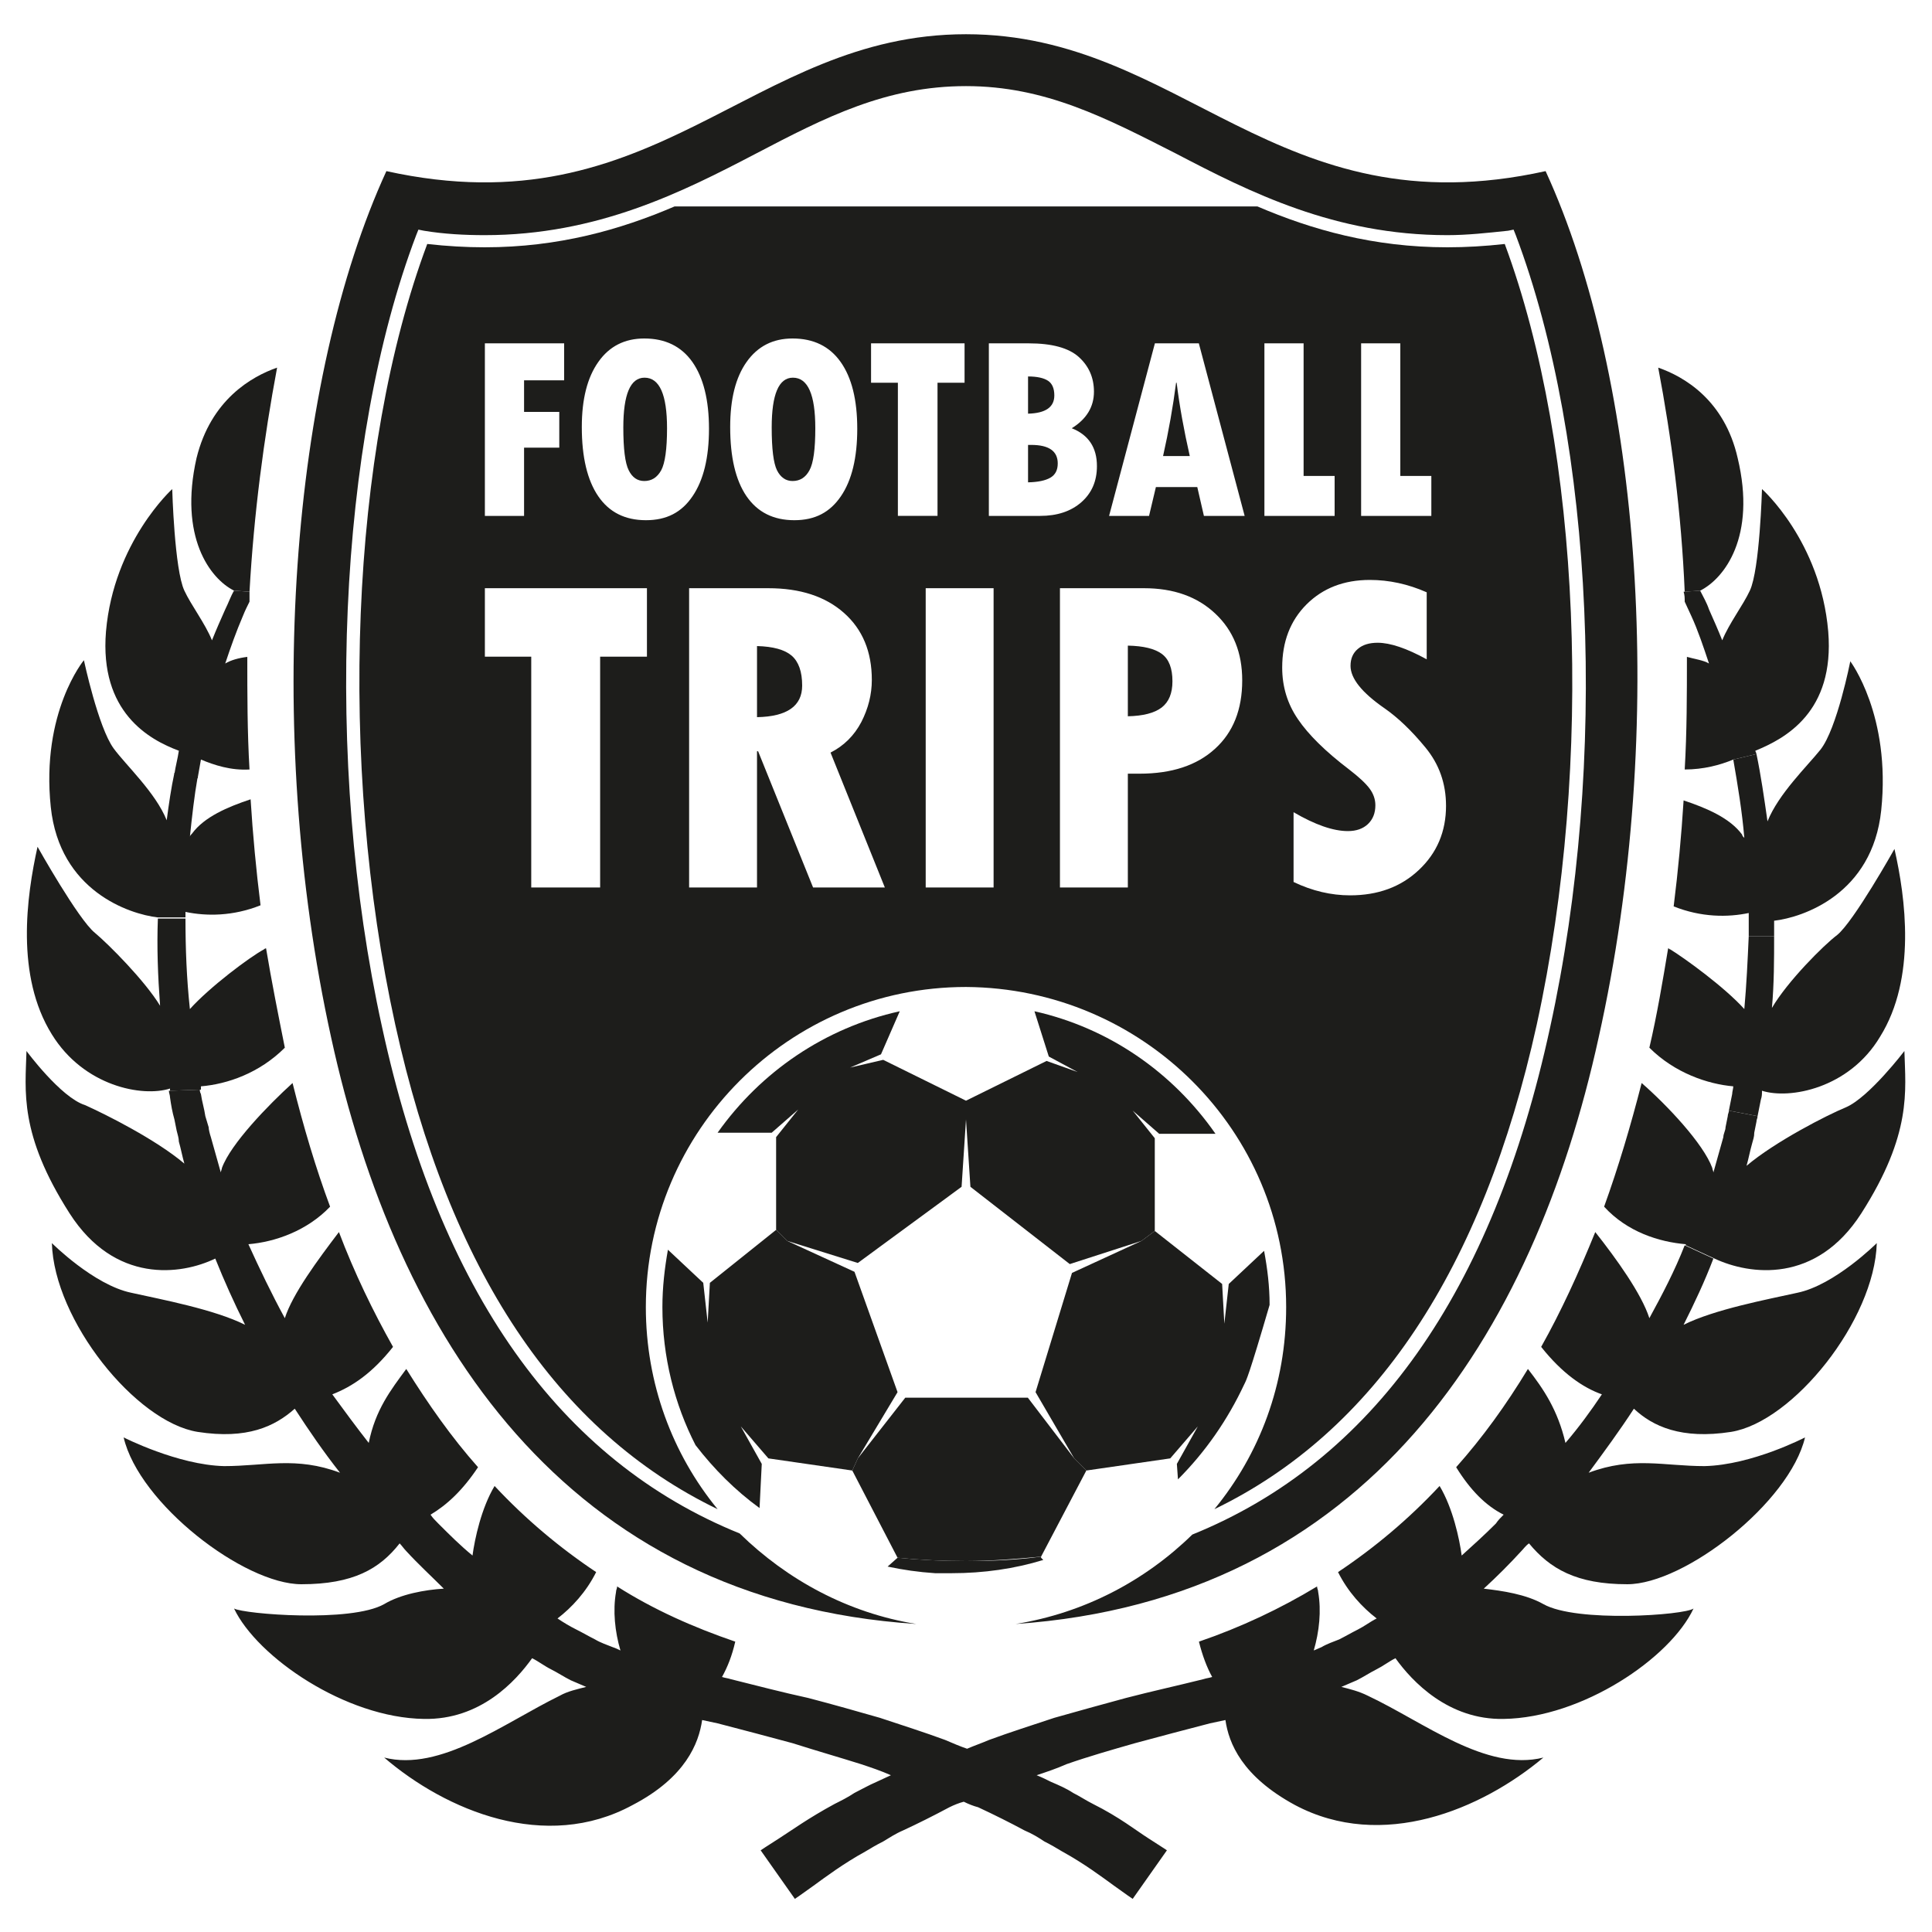
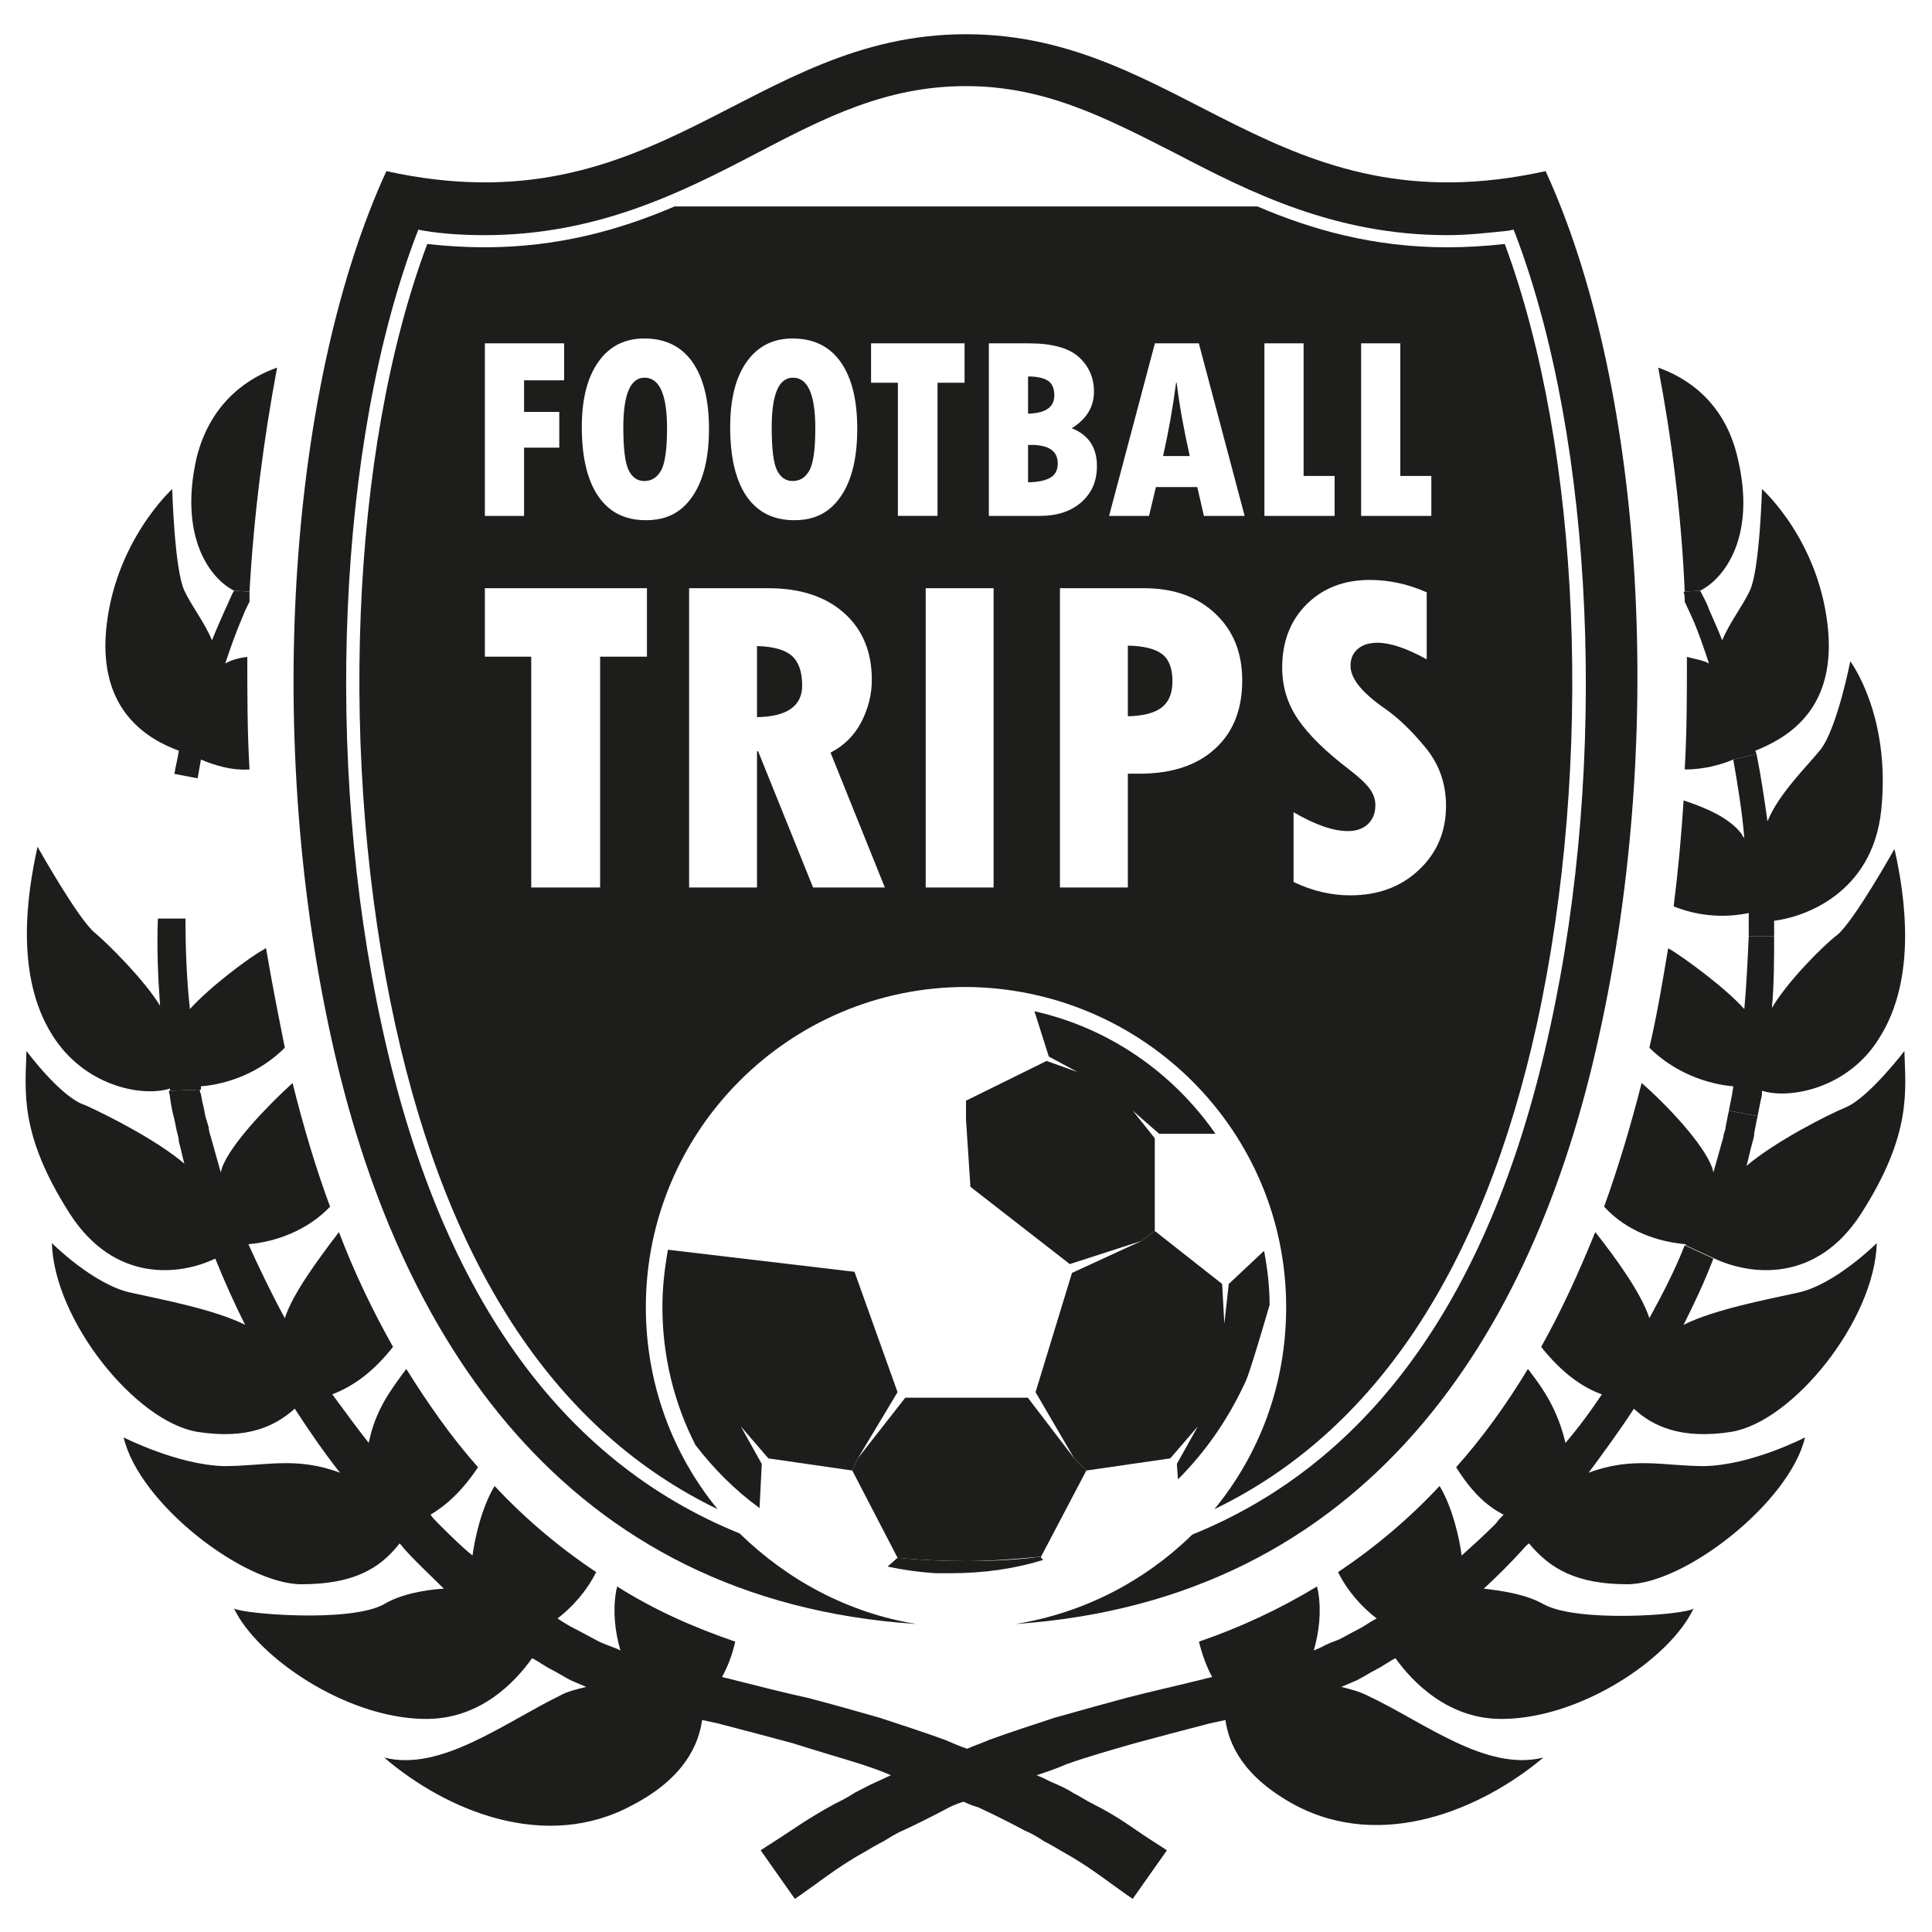
<svg xmlns="http://www.w3.org/2000/svg" viewBox="0 0 175 175">
  <g id="a" data-name="Lag 1">
    <g>
      <path d="m160.5,91.3c1.4-2.4,4.7-5.7,5.9-6.6,1.5-1.2,5.2-7.8,5.2-7.8,1,4.4,2,11.7-1.3,17-2.8,4.7-8.2,5.7-10.7,4.9,0,.3,0,.5-.1.8-.1.5-.2,1-.3,1.5l-2.6-.5c.1-.5.2-1,.3-1.5,0-.2.1-.5.1-.7-2.3-.2-5.3-1.2-7.6-3.5.7-3,1.2-6,1.7-9,.1,0,.1.1.2.1,1.3.8,4.9,3.4,6.7,5.4.2-2.2.3-4.4.4-6.6h2.3c0,2.1,0,4.3-.2,6.5Z" style="fill: #1d1d1b; stroke-width: 0px;" />
      <path d="m160.7,83.4v1.4h-2.3v-2.1c-1.9.4-4.3.4-6.8-.6.4-3.2.7-6.4.9-9.6,2.1.7,4.2,1.6,5.3,3.1,0,.1.1.2.2.3-.2-2.4-.6-4.8-1-7.1l2.1-.5c.4,1.9.7,4,1,6.1,1-2.5,3.6-5,4.8-6.5,1.5-1.9,2.7-8,2.7-8,0,0,3.7,4.9,2.8,13.5-.8,7.6-7.1,9.7-9.7,10Z" style="fill: #1d1d1b; stroke-width: 0px;" />
      <path d="m156.1,103c0-.3.2-.6.2-.9l.2-1c0-.2.1-.3.1-.5l2.6.5c0,.2-.1.3-.1.5l-.2,1c0,.4-.1.6-.2,1-.2.7-.3,1.3-.5,2,2.6-2.2,7.3-4.6,9-5.3,2.1-.9,5.3-5.1,5.3-5.1.1,3.6.7,7.5-3.9,14.7-4.1,6.4-10.1,5.6-13.3,4.1l-2.6-1.2v-.1c-2.4-.2-5.3-1.1-7.4-3.4,1.3-3.6,2.4-7.3,3.4-11.2,2.3,2,5.6,5.5,6.4,7.7,0,.1.1.3.1.4.3-1.1.6-2.1.9-3.2Z" style="fill: #1d1d1b; stroke-width: 0px;" />
      <path d="m157.4,41.5c1.7,7.1-1.2,10.9-3.4,12l-1.4.1c-.3-7.1-1.2-14-2.4-20.3,2.3.8,6,2.9,7.2,8.2Z" style="fill: #1d1d1b; stroke-width: 0px;" />
      <path d="m154,53.5c.3.6.6,1.1.8,1.7.4.9.8,1.8,1.2,2.8.6-1.5,1.9-3.2,2.5-4.5.9-1.9,1.1-9.2,1.1-9.2,0,0,5.3,4.7,6,12.9.6,7.3-3.9,9.7-6.6,10.8,0,.1.1.2.1.3l-2.1.5c-1.2.5-2.7.9-4.4.9.2-3.4.2-6.8.2-10.2.7.2,1.5.3,2,.6-.5-1.5-1-3-1.6-4.3-.2-.4-.4-.9-.6-1.3,0-.3,0-.6-.1-.9l1.5-.1Z" style="fill: #1d1d1b; stroke-width: 0px;" />
      <path d="m140,15.5c8.6,18.7,11.1,50.3,4.8,78.5-5.9,26.9-21,50.9-52.8,53.1,6.2-1,11.7-3.9,16-8.1,16.3-6.6,27.2-21.9,32.4-45.9,5.3-24.1,4-53-3.1-71.8l-.2-.5-.5.1c-1.9.2-3.7.4-5.5.4-10.2,0-17.9-3.9-24.6-7.4-6.3-3.2-11.8-6.1-19-6.1s-12.7,2.8-19,6.1c-6.7,3.5-14.4,7.4-24.6,7.4-1.8,0-3.7-.1-5.5-.4l-.5-.1-.2.5c-7.1,18.7-8.4,47.6-3.1,71.7,5.2,24,16.1,39.3,32.4,45.9,4.3,4.2,9.8,7.2,16,8.2-31.9-2.1-47.1-26.1-53-53.1-6.2-28.2-3.6-59.8,5-78.5,24.5,5.4,32.9-12.4,52.5-12.4s28.1,17.8,52.5,12.4Z" style="fill: #1d1d1b; stroke-width: 0px;" />
      <path d="m114.5,113.3c.3,1.6.5,3.2.5,4.9-1.9,6.5-2.1,6.8-2.3,7.2-1.5,3.2-3.5,6.1-6,8.6l-.1-1.4,1.9-3.4-2.5,2.9-7.6,1.1-1.1-1.1-3.5-6,3.3-10.8,6.3-2.9,1.2-.9,6.1,4.8.2,3.6.4-3.6,3.2-3Z" style="fill: #1d1d1b; stroke-width: 0px;" />
      <path d="m110.1,102.7h-5.1l-2.4-2.1,2,2.5v8.4l-1.2.9-6.5,2.1-9-7-.4-6.1v-1.7l7.3-3.6,2.8,1-2.6-1.4-1.3-4.1c6.7,1.5,12.5,5.5,16.4,11.1Z" style="fill: #1d1d1b; stroke-width: 0px;" />
      <path d="m98.4,133.2l-4.1,7.8c-2.2.2-4.5.4-6.8.4-2.1,0-4.2-.1-6.2-.3l-4.1-7.9.5-1.1,4.3-5.5h11.1l4.2,5.5,1.1,1.1Z" style="fill: #1d1d1b; stroke-width: 0px;" />
      <path d="m87.5,141.4c2.4,0,4.6-.1,6.8-.4v.1l.2.2c-2.6.8-5.4,1.2-8.3,1.2h-1.5c-1.5-.1-2.9-.3-4.3-.6l.9-.8c2,.2,4.1.3,6.2.3Z" style="fill: #1d1d1b; stroke-width: 0px;" />
-       <path d="m87.5,99.7v1.7l-.4,6.1-9.4,6.9-6.4-2-1-1v-8.4l2-2.5-2.4,2.1h-4.9c3.9-5.5,9.7-9.5,16.5-11l-1.7,3.9-2.8,1.2,3-.7,7.5,3.7Z" style="fill: #1d1d1b; stroke-width: 0px;" />
-       <path d="m77.4,115.2l3.9,10.9-3.6,6-.5,1.1-7.6-1.1-2.5-2.9,1.9,3.4-.2,4c-2.2-1.6-4.1-3.5-5.8-5.7-1.9-3.7-3-8-3-12.5,0-1.8.2-3.5.5-5.2l3.2,3,.4,3.6.2-3.6,6-4.8,1,1,6.1,2.8Z" style="fill: #1d1d1b; stroke-width: 0px;" />
+       <path d="m77.4,115.2l3.9,10.9-3.6,6-.5,1.1-7.6-1.1-2.5-2.9,1.9,3.4-.2,4c-2.2-1.6-4.1-3.5-5.8-5.7-1.9-3.7-3-8-3-12.5,0-1.8.2-3.5.5-5.2Z" style="fill: #1d1d1b; stroke-width: 0px;" />
      <path d="m25.1,33.3c-1.2,6.4-2.1,13.2-2.5,20.3l-1.4-.1c-2.2-1.1-5-4.9-3.4-12,1.3-5.3,5-7.4,7.3-8.2Z" style="fill: #1d1d1b; stroke-width: 0px;" />
      <path d="m15.8,70.1c.1-.7.3-1.4.4-2.1-2.7-1-7.2-3.5-6.6-10.8.7-8.1,6-12.9,6-12.9,0,0,.2,7.3,1.1,9.2.6,1.3,1.9,3,2.5,4.5.4-1,.8-1.9,1.2-2.8.3-.6.5-1.2.8-1.7l1.4.1v.9c-.2.4-.4.8-.6,1.3-.6,1.4-1.1,2.8-1.6,4.3.5-.3,1.2-.5,2-.6,0,3.4,0,6.8.2,10.2-1.7.1-3.2-.4-4.4-.9-.1.6-.2,1.1-.3,1.7l-2.1-.4Z" style="fill: #1d1d1b; stroke-width: 0px;" />
      <path d="m18.9,102.1c0,.2.1.6.2.9.3,1.1.6,2.1.9,3.2,0-.1.1-.3.1-.4.8-2.2,4.2-5.7,6.4-7.7,1,4,2.1,7.7,3.4,11.2-2.1,2.2-5,3.2-7.4,3.4,1,2.2,2.1,4.5,3.3,6.7.7-2.2,3-5.3,4.9-7.8,1.4,3.7,3.1,7.2,4.9,10.4-1.9,2.4-3.7,3.6-5.5,4.3,1.1,1.5,2.2,3,3.3,4.4.6-3,2-4.8,3.4-6.7,2,3.2,4.1,6.2,6.5,8.9-1.4,2.1-2.8,3.4-4.3,4.3.2.3.4.5.7.8,1,1,2,2,3.1,2.9.2-1.5.8-4.3,2-6.3,2.8,3,5.9,5.6,9.2,7.8-.9,1.8-2.2,3.2-3.5,4.2.6.4,1.1.7,1.7,1,.6.3,1.1.6,1.7.9.5.3,1.1.5,1.6.7.3.1.5.2.7.3-.5-1.7-.7-3.6-.4-5.3,0-.2.1-.3.1-.5,3.3,2.1,6.9,3.7,10.7,5-.3,1.3-.7,2.3-1.2,3.2.3.1.5.1.8.2,2.4.6,4.7,1.2,7,1.7,2.3.6,4.4,1.2,6.5,1.8,2.1.7,4,1.3,5.9,2,.7.3,1.4.6,2,.8.7-.3,1.3-.5,2-.8,1.9-.7,3.8-1.3,5.9-2,2.1-.6,4.3-1.2,6.5-1.8,2.3-.6,4.6-1.1,7-1.7.3-.1.5-.1.8-.2-.5-.9-.9-2-1.2-3.2,3.8-1.3,7.4-3,10.7-5,0,.2.1.3.1.5.3,1.7.1,3.6-.4,5.3.2-.1.5-.2.7-.3.5-.3,1.1-.5,1.6-.7.6-.3,1.1-.6,1.7-.9.6-.3,1.1-.7,1.7-1-1.3-1-2.6-2.4-3.5-4.2,3.3-2.2,6.4-4.8,9.2-7.8,1.2,2,1.8,4.8,2,6.3,1-.9,2.1-1.9,3.1-2.9.2-.3.4-.5.7-.8-1.6-.8-3-2.2-4.3-4.3,2.4-2.7,4.5-5.6,6.5-8.9,1.4,1.8,2.7,3.7,3.4,6.7,1.2-1.4,2.3-2.9,3.3-4.4-1.7-.6-3.6-1.9-5.5-4.3,1.8-3.2,3.4-6.7,4.9-10.4,1.9,2.4,4.2,5.6,4.9,7.8,1.2-2.2,2.3-4.3,3.2-6.6l2.6,1.2c-.8,2.1-1.7,4-2.7,6,2.8-1.4,7.6-2.3,10.3-2.9,3.4-.7,7.2-4.5,7.2-4.5-.2,7-7.6,16.2-13.2,17.1-4.5.7-7.1-.5-8.8-2.1-1.3,2-2.7,3.9-4.1,5.8,4-1.5,6.8-.6,10.5-.6,4.3-.1,9.1-2.6,9.1-2.6-1.4,5.9-10.9,13.3-16.1,13.3-4.6,0-7-1.4-8.9-3.7-.3.2-.5.5-.7.7-1.1,1.2-2.2,2.3-3.4,3.4,1.7.2,3.8.5,5.4,1.4,3,1.7,12.8,1,13.6.4-2.1,4.5-10.1,9.9-17.2,10-5,.1-8.3-3.4-9.8-5.5-.6.3-1.1.7-1.7,1s-1.2.7-1.8,1c-.5.2-.9.4-1.4.6.8.2,1.6.4,2.4.8,5.1,2.4,10.7,6.9,15.9,5.6-5.6,4.7-14.6,8.5-22.5,4.3-4.8-2.6-6-5.6-6.3-7.7-.5.1-.9.2-1.4.3-2.3.6-4.6,1.2-6.8,1.8-2.1.6-4.2,1.2-6.2,1.9-.9.4-1.8.7-2.7,1,.5.2.9.4,1.3.6.7.3,1.4.6,2,1,.6.3,1.2.7,1.8,1,2.4,1.2,3.9,2.4,5,3.1,1.1.7,1.7,1.1,1.7,1.1l-3.1,4.4s-.6-.4-1.7-1.2-2.7-2-4.7-3.1c-.5-.3-1-.6-1.6-.9-.6-.4-1.1-.7-1.8-1-1.3-.7-2.7-1.4-4.2-2.1-.4-.1-.9-.3-1.3-.5-.4.1-.9.3-1.3.5-1.5.8-2.9,1.5-4.2,2.1-.7.3-1.3.7-1.8,1-.6.3-1.1.6-1.6.9-2,1.1-3.6,2.3-4.7,3.1s-1.7,1.2-1.7,1.2l-3.1-4.4s.6-.4,1.7-1.1,2.6-1.8,5-3.1c.6-.3,1.2-.6,1.8-1,.6-.3,1.3-.7,2-1,.4-.2.9-.4,1.3-.6-.9-.4-1.8-.7-2.7-1-1.9-.6-4-1.2-6.2-1.9-2.2-.6-4.5-1.2-6.8-1.8-.5-.1-.9-.2-1.4-.3-.3,2.1-1.5,5.2-6.3,7.7-7.9,4.3-16.9.5-22.5-4.3,5.1,1.3,10.8-3.1,15.9-5.6.7-.4,1.6-.6,2.4-.8-.5-.2-.9-.4-1.4-.6-.6-.3-1.2-.7-1.8-1s-1.1-.7-1.7-1c-1.5,2.1-4.7,5.6-9.8,5.5-7.1-.1-15.1-5.6-17.2-10,.9.5,10.6,1.3,13.6-.4,1.5-.9,3.7-1.3,5.4-1.4-1.1-1.1-2.3-2.2-3.4-3.4-.2-.2-.4-.5-.6-.7-1.8,2.3-4.2,3.7-8.9,3.7-5.2,0-14.7-7.3-16.1-13.3,0,0,4.9,2.5,9.1,2.6,3.7,0,6.5-.9,10.5.6-1.5-1.9-2.8-3.8-4.1-5.8-1.8,1.6-4.3,2.8-8.8,2.1-5.6-.9-13-10.1-13.2-17.1,0,0,3.8,3.8,7.2,4.5,2.7.6,7.5,1.5,10.3,2.9-1-2-1.9-4-2.7-6-3.1,1.5-9.1,2.3-13.2-4.1-4.6-7.2-4-11.1-3.9-14.7,0,0,3.1,4.2,5.3,4.9,1.8.8,6.4,3.1,9,5.3-.2-.7-.3-1.3-.5-2,0-.3-.1-.6-.2-1l-.2-1c-.2-.7-.3-1.3-.4-2,0-.2-.1-.4-.1-.6l2.8-.1c0,.1,0,.2.1.4.1.7.3,1.3.4,2l.3,1Z" style="fill: #1d1d1b; stroke-width: 0px;" />
-       <path d="m17.9,70.4c-.3,1.7-.5,3.5-.7,5.4,0-.1.1-.2.2-.3,1.1-1.5,3.2-2.4,5.3-3.1.2,3.2.5,6.4.9,9.6-2.5,1-4.9,1-6.8.6v.5h-2.5c-2.6-.3-8.9-2.4-9.7-10-.9-8.6,3-13.3,3-13.3,0,0,1.3,6.1,2.7,8,1.1,1.5,3.8,4,4.8,6.5.2-1.5.4-2.9.7-4.3l2.1.4Z" style="fill: #1d1d1b; stroke-width: 0px;" />
      <path d="m15.4,98.6c-2.5.8-7.8-.2-10.7-4.9-3.3-5.3-2.3-12.5-1.3-17,0,0,3.7,6.6,5.2,7.8,1.2,1,4.5,4.3,5.9,6.6-.2-2.7-.3-5.3-.2-7.9h2.5c0,2.7.1,5.4.4,8.2,1.8-2,5.4-4.7,6.7-5.4,0,0,.1-.1.2-.1.5,3,1.1,6,1.7,9-2.3,2.3-5.2,3.3-7.6,3.5v.3l-2.8.1c0-.1,0-.2,0-.2Z" style="fill: #1d1d1b; stroke-width: 0px;" />
    </g>
  </g>
  <g id="b" data-name="Lag 2">
    <g>
      <path d="m136.3,22.1c6.9,18.6,8.1,46.9,2.9,70.7-4.9,22.2-14.7,36.9-29.2,43.9,4.1-5,6.5-11.3,6.5-18.3,0-16-13-28.9-29-29-16,0-29,13-29,29,0,6.9,2.4,13.3,6.5,18.3-14.5-7-24.3-21.6-29.2-43.9-5.2-23.7-4.1-52,2.9-70.7,1.8.2,3.5.3,5.2.3,6.7,0,12.3-1.6,17.2-3.7h52.8c4.9,2.1,10.5,3.7,17.2,3.7,1.7,0,3.4-.1,5.2-.3Zm-6.65,24.63v-3.62h-2.81v-12.01h-3.55v15.63h6.36Zm1.33,26.25c0-2-.62-3.77-1.88-5.29-1.25-1.52-2.49-2.7-3.7-3.54-2.05-1.42-3.07-2.7-3.07-3.84,0-.65.22-1.16.66-1.53.44-.38,1.04-.56,1.8-.56,1.13,0,2.62.5,4.44,1.5v-6.07c-1.7-.75-3.42-1.12-5.15-1.12-2.35,0-4.25.74-5.73,2.21-1.48,1.48-2.21,3.39-2.21,5.73,0,1.72.47,3.28,1.43,4.68.95,1.4,2.49,2.92,4.62,4.54.88.68,1.5,1.25,1.86,1.73.35.47.53.98.53,1.52,0,.7-.22,1.27-.67,1.7-.44.42-1.05.64-1.82.64-1.33,0-2.97-.57-4.92-1.71v6.32c1.69.81,3.4,1.21,5.12,1.21,2.52,0,4.6-.76,6.23-2.3,1.64-1.54,2.46-3.48,2.46-5.82Zm-10.09-26.25v-3.62h-2.81v-12.01h-3.55v15.63h6.36Zm-8.15,0l-4.15-15.63h-3.98l-4.15,15.63h3.62l.62-2.61h3.75l.6,2.61h3.69Zm-.22,14.9c0-2.51-.81-4.52-2.44-6.05-1.62-1.53-3.77-2.3-6.45-2.3h-7.62v27.11h6.15v-10.31h1.06c2.91,0,5.19-.75,6.83-2.25,1.65-1.49,2.47-3.56,2.47-6.2Zm-14.57-16.14c.94-.83,1.41-1.91,1.41-3.27,0-1.68-.76-2.83-2.28-3.43,1.34-.83,2.01-1.94,2.01-3.31,0-1.27-.46-2.32-1.38-3.15-.92-.82-2.43-1.23-4.53-1.23h-3.61v15.63h4.64c1.55,0,2.79-.41,3.74-1.24Zm-7.95,34.9v-27.11h-6.15v27.11h6.15Zm-2.63-45.72v-3.57h-8.47v3.57h2.43v12.06h3.59v-12.06h2.45Zm-7.22,45.72l-4.92-12.22c1.22-.62,2.15-1.55,2.79-2.77.63-1.23.95-2.5.95-3.81,0-2.56-.84-4.58-2.52-6.07s-3.96-2.24-6.86-2.24h-7.17v27.11h6.15v-12.34h.1l4.98,12.34h6.5Zm-3.98-35.44c.99-1.45,1.48-3.49,1.48-6.11s-.5-4.64-1.51-6.06c-1-1.41-2.45-2.12-4.35-2.12-1.78,0-3.16.71-4.16,2.12s-1.49,3.37-1.49,5.9c0,2.73.49,4.82,1.48,6.27,1,1.45,2.44,2.17,4.33,2.17s3.23-.72,4.22-2.17Zm-13.44,0c.99-1.45,1.49-3.49,1.49-6.11s-.51-4.64-1.51-6.06c-1-1.41-2.45-2.12-4.35-2.12-1.78,0-3.17.71-4.16,2.12-1,1.41-1.5,3.37-1.5,5.9,0,2.73.5,4.82,1.49,6.27s2.43,2.17,4.32,2.17,3.24-.72,4.22-2.17Zm-4.13,14.53v-6.2h-14.68v6.2h4.2v20.91h6.24v-20.91h4.24Zm-7.5-25.03v-3.35h-7.18v15.63h3.55v-6.18h3.19v-3.24h-3.19v-2.86h3.63Z" style="fill: #1d1d1b; stroke-width: 0px;" />
      <path d="m107.77,41.31h-2.42c.51-2.26.9-4.48,1.18-6.64h.05c.26,2.1.66,4.31,1.19,6.64Z" style="fill: #1d1d1b; stroke-width: 0px;" />
      <path d="m105.25,59.24c.64.48.95,1.31.95,2.47,0,1.08-.32,1.87-.98,2.38-.66.5-1.68.76-3.06.79v-6.4c1.43.03,2.45.28,3.09.76Z" style="fill: #1d1d1b; stroke-width: 0px;" />
      <path d="m95.81,41.98c0,.6-.22,1.03-.67,1.29s-1.12.4-2.02.42v-3.39h.29c1.6,0,2.4.56,2.4,1.68Z" style="fill: #1d1d1b; stroke-width: 0px;" />
      <path d="m94.93,34.49c.38.25.57.7.57,1.33,0,1.06-.79,1.61-2.38,1.65v-3.37c.83,0,1.43.14,1.81.39Z" style="fill: #1d1d1b; stroke-width: 0px;" />
      <path d="m71.82,34.21c1.36,0,2.03,1.53,2.03,4.58,0,1.89-.17,3.16-.53,3.81-.35.65-.86.97-1.53.97-.61,0-1.08-.32-1.41-.97-.32-.65-.48-1.94-.48-3.88,0-3,.64-4.51,1.92-4.51Z" style="fill: #1d1d1b; stroke-width: 0px;" />
      <path d="m71.71,59.39c.63.55.95,1.45.95,2.71,0,1.85-1.37,2.81-4.09,2.86v-6.44c1.47.04,2.51.33,3.14.87Z" style="fill: #1d1d1b; stroke-width: 0px;" />
      <path d="m58.38,34.21c1.36,0,2.04,1.53,2.04,4.58,0,1.89-.18,3.16-.53,3.81-.36.65-.87.97-1.53.97-.62,0-1.09-.32-1.41-.97-.33-.65-.49-1.94-.49-3.88,0-3,.64-4.51,1.92-4.51Z" style="fill: #1d1d1b; stroke-width: 0px;" />
    </g>
  </g>
</svg>